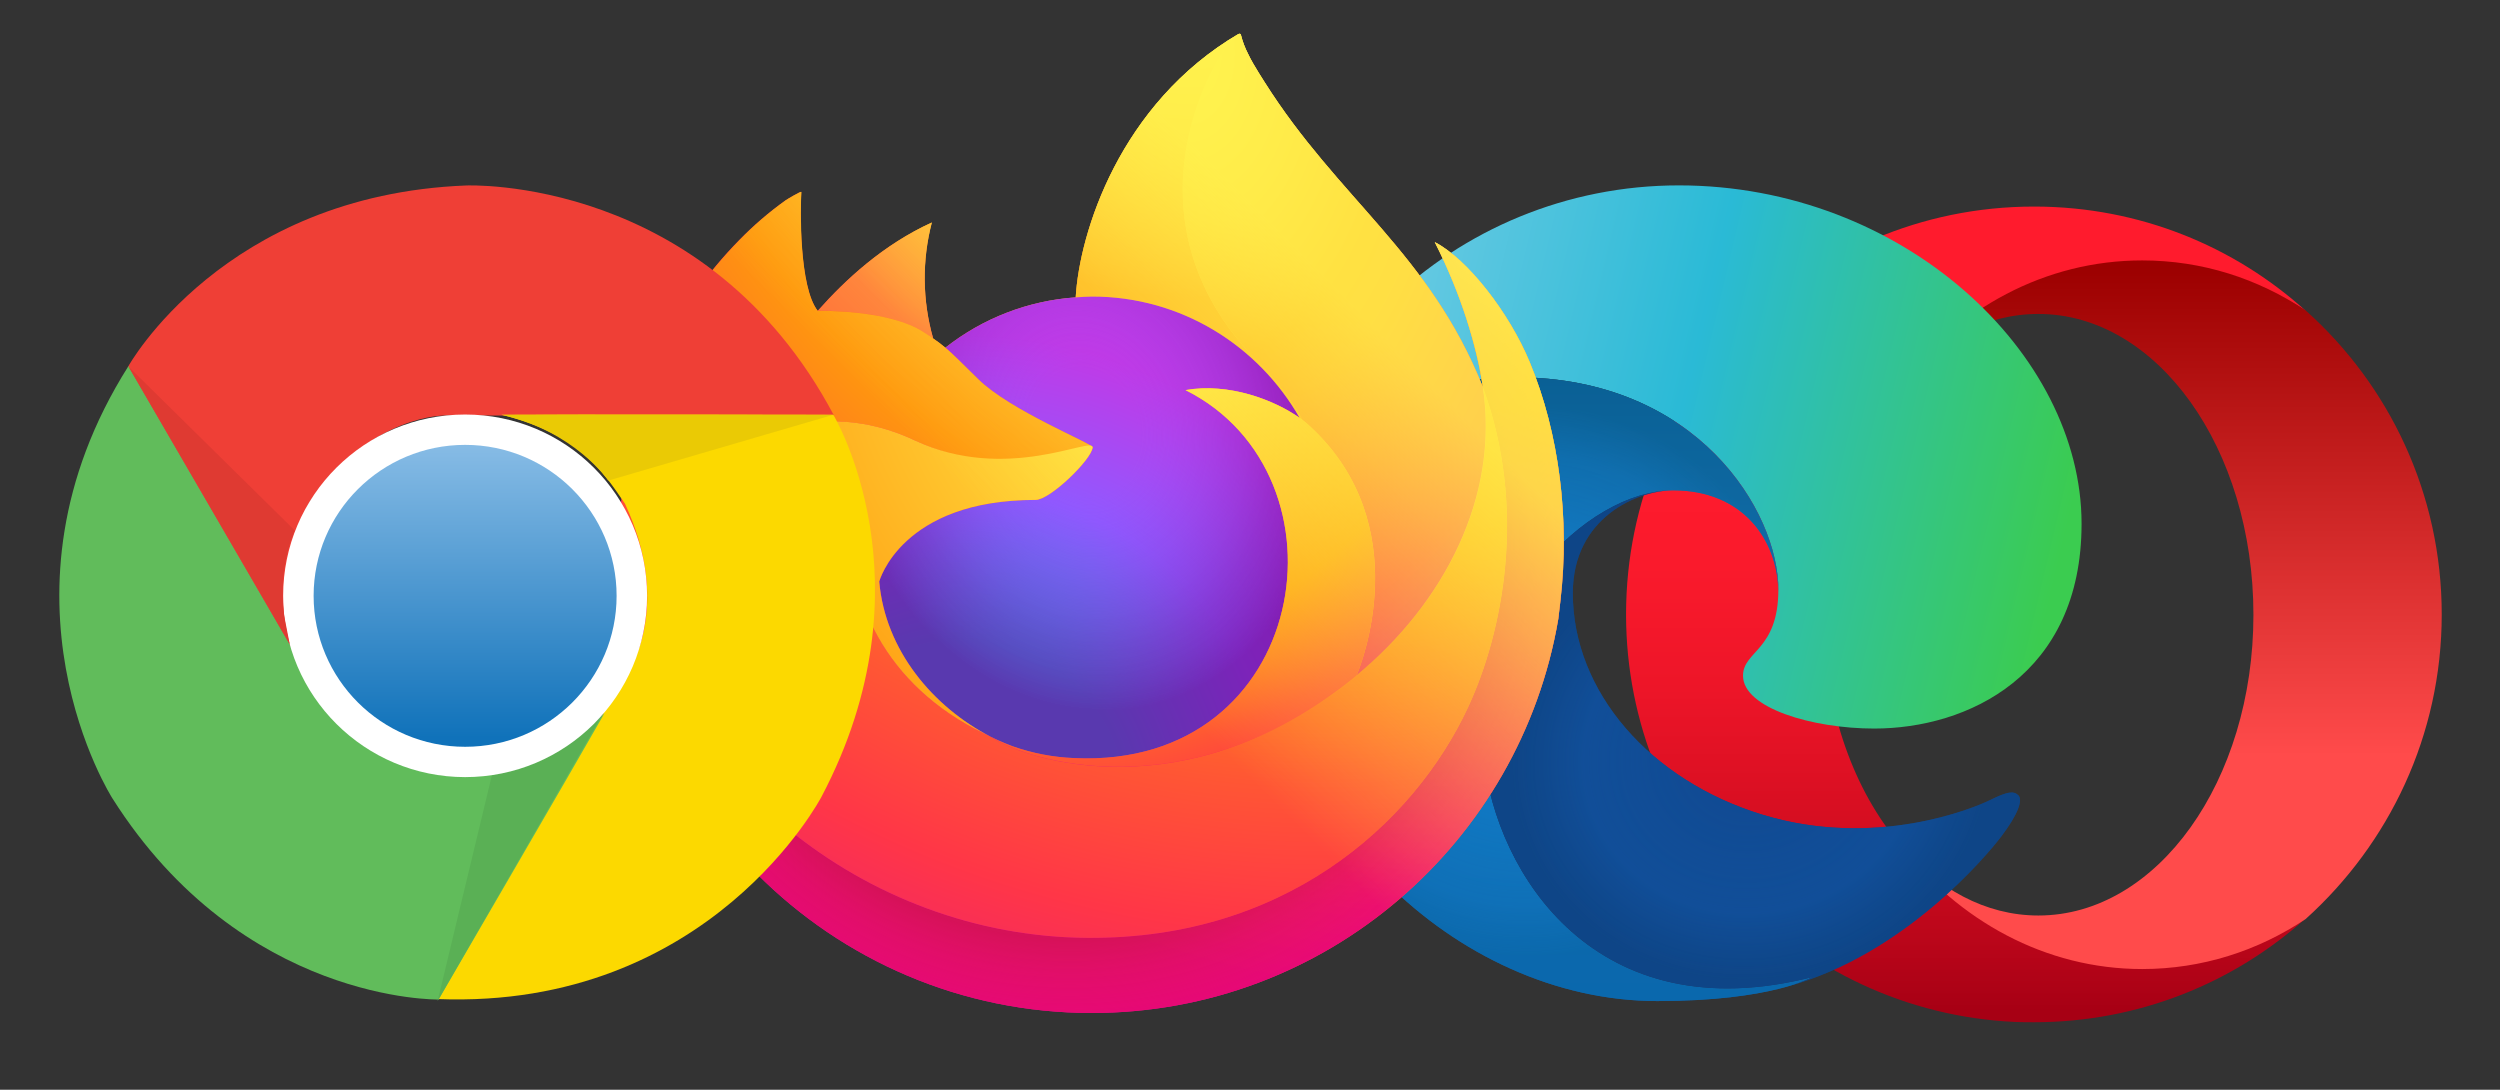
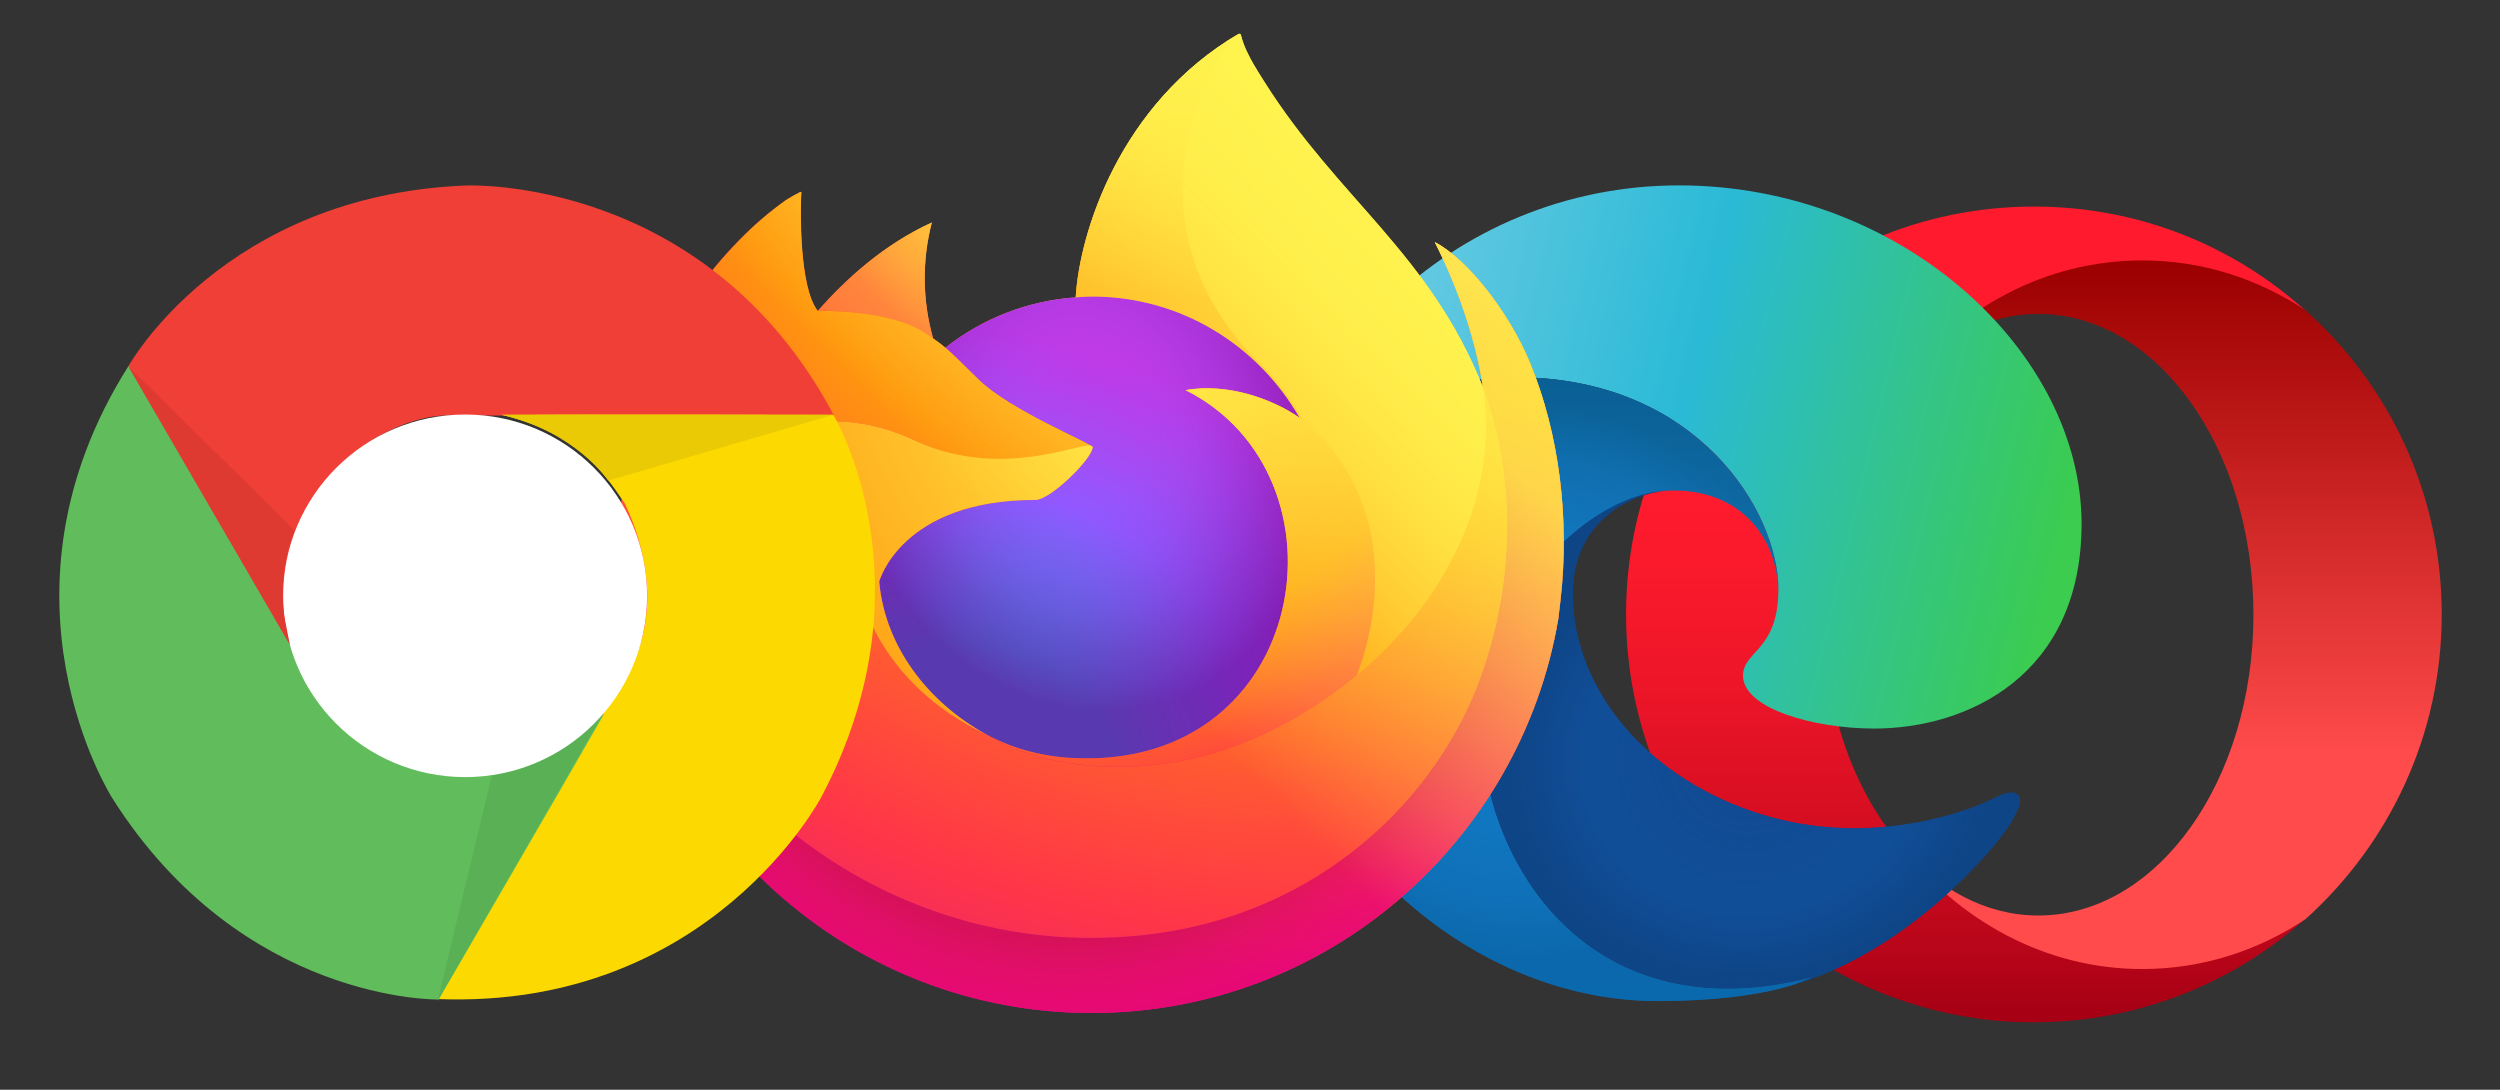
<svg xmlns="http://www.w3.org/2000/svg" width="78" height="34" viewBox="0 0 78 34" fill="none">
  <rect x="0" y="0" width="78" height="34" fill="#333333" stroke="none" />
  <path d="M59.272 26.337C57.861 24.677 56.956 22.222 56.896 19.468V18.871C56.956 16.118 57.871 13.662 59.272 12.002C61.101 9.636 63.785 8.572 66.818 8.572C68.686 8.572 70.446 8.702 71.937 9.696C69.701 7.678 66.748 6.455 63.507 6.445H63.458C56.429 6.445 50.733 12.141 50.733 19.17C50.733 25.989 56.101 31.566 62.851 31.884C63.05 31.894 63.259 31.894 63.458 31.894C66.718 31.894 69.691 30.672 71.937 28.653C70.446 29.648 68.786 29.687 66.917 29.687C63.895 29.697 61.092 28.713 59.272 26.337V26.337Z" fill="url(#paint0_linear_320_775)" />
  <path d="M59.272 12.002C60.435 10.62 61.946 9.795 63.596 9.795C67.304 9.795 70.307 13.991 70.307 19.18C70.307 24.369 67.304 28.564 63.596 28.564C61.946 28.564 60.445 27.729 59.272 26.357C61.101 28.723 63.815 30.234 66.837 30.234C68.696 30.234 70.446 29.668 71.937 28.673C74.541 26.327 76.182 22.937 76.182 19.17C76.182 15.402 74.541 12.012 71.937 9.686C70.446 8.692 68.706 8.125 66.837 8.125C63.805 8.125 61.091 9.626 59.272 12.002V12.002Z" fill="url(#paint1_linear_320_775)" />
  <path d="M55.485 18.393C55.485 15.964 52.96 11.77 47.273 11.77C41.585 11.77 39.496 16.513 39.496 18.537C39.496 11.308 45.386 5.784 52.38 5.784C59.373 5.784 64.945 11.018 64.945 16.34C64.945 21.082 61.376 22.731 58.474 22.731C56.558 22.731 54.382 22.095 54.382 21.082C54.382 20.302 55.485 20.302 55.485 18.393Z" fill="url(#paint2_linear_320_775)" />
  <path d="M47.273 11.77C52.96 11.77 55.485 15.964 55.485 18.393C55.485 18.412 55.485 18.43 55.484 18.449C55.456 16.831 54.364 15.298 52.206 15.298C49.478 15.298 45.793 19 46.286 23.598C46.681 27.279 49.797 32.216 56.558 30.481C56.558 30.481 55.282 31.233 51.712 31.233C45.386 31.233 39.496 25.449 39.496 18.827C39.496 18.651 39.498 18.479 39.504 18.31C39.65 16.18 41.788 11.77 47.273 11.77Z" fill="url(#paint3_linear_320_775)" />
  <path d="M47.273 11.77C52.96 11.77 55.485 15.964 55.485 18.393C55.485 18.412 55.485 18.43 55.484 18.449C55.456 16.831 54.364 15.298 52.206 15.298C49.478 15.298 45.793 19 46.286 23.598C46.681 27.279 49.797 32.216 56.558 30.481C56.558 30.481 55.282 31.233 51.712 31.233C45.386 31.233 39.496 25.449 39.496 18.827C39.496 18.651 39.498 18.479 39.504 18.31C39.65 16.18 41.788 11.77 47.273 11.77Z" fill="url(#paint4_radial_320_775)" />
  <path d="M55.771 30.778C59.393 29.79 61.981 26.707 62.449 26.085C62.972 25.391 63.117 24.957 62.972 24.813C62.827 24.668 62.623 24.697 62.101 24.957C61.579 25.218 58.503 26.49 54.992 25.42C51.48 24.35 49.072 21.574 49.072 18.508C49.072 16.137 51.103 15.298 52.206 15.298C49.478 15.298 45.793 19 46.286 23.598C46.681 27.279 49.797 32.216 56.559 30.481C56.559 30.481 56.323 30.62 55.771 30.778Z" fill="#0E458A" />
  <path d="M55.771 30.778C59.393 29.79 61.981 26.707 62.449 26.085C62.972 25.391 63.117 24.957 62.972 24.813C62.827 24.668 62.623 24.697 62.101 24.957C61.579 25.218 58.503 26.49 54.992 25.42C51.48 24.35 49.072 21.574 49.072 18.508C49.072 16.137 51.103 15.298 52.206 15.298C49.478 15.298 45.793 19 46.286 23.598C46.681 27.279 49.797 32.216 56.559 30.481C56.559 30.481 56.323 30.62 55.771 30.778Z" fill="url(#paint5_radial_320_775)" />
  <path d="M47.728 11.3C47.086 9.753 45.786 8.082 44.765 7.554C45.596 9.187 46.077 10.824 46.26 12.046C46.26 12.046 46.26 12.055 46.264 12.071C44.594 7.899 41.762 6.216 39.45 2.554C39.332 2.369 39.216 2.184 39.101 1.986C39.037 1.875 38.984 1.774 38.939 1.679C38.843 1.493 38.769 1.298 38.718 1.095C38.719 1.086 38.716 1.076 38.709 1.069C38.703 1.062 38.695 1.057 38.685 1.055C38.676 1.053 38.667 1.053 38.658 1.055C38.655 1.056 38.653 1.058 38.651 1.06C38.647 1.06 38.643 1.064 38.64 1.065L38.646 1.057C34.936 3.235 33.678 7.263 33.562 9.279C32.08 9.381 30.662 9.928 29.494 10.849C29.372 10.745 29.245 10.649 29.112 10.559C28.776 9.379 28.762 8.13 29.071 6.942C27.554 7.635 26.374 8.728 25.516 9.695H25.509C24.924 8.952 24.965 6.5 24.998 5.988C24.991 5.956 24.562 6.212 24.506 6.251C23.99 6.62 23.507 7.035 23.063 7.49C22.558 8.003 22.097 8.557 21.684 9.147C20.734 10.496 20.061 12.021 19.702 13.632C19.695 13.664 19.689 13.697 19.682 13.73C19.655 13.86 19.555 14.512 19.537 14.654V14.686C19.406 15.36 19.325 16.043 19.294 16.729V16.804C19.294 24.978 25.906 31.605 34.062 31.605C41.366 31.605 47.431 26.29 48.619 19.308C48.644 19.119 48.664 18.928 48.686 18.738C48.98 16.199 48.653 13.531 47.728 11.3ZM30.706 22.886C30.774 22.919 30.84 22.955 30.91 22.987L30.92 22.993C30.849 22.959 30.778 22.923 30.706 22.886H30.706ZM46.265 12.078V12.063V12.079V12.078Z" fill="url(#paint6_linear_320_775)" />
  <path d="M47.727 11.3C47.086 9.753 45.786 8.082 44.765 7.554C45.596 9.187 46.076 10.824 46.26 12.046V12.076C47.654 15.863 46.894 19.713 45.8 22.066C44.108 25.705 40.011 29.436 33.597 29.255C26.674 29.058 20.569 23.902 19.43 17.155C19.222 16.09 19.43 15.55 19.534 14.686C19.407 15.352 19.358 15.545 19.295 16.729V16.804C19.295 24.978 25.907 31.605 34.063 31.605C41.368 31.605 47.432 26.29 48.62 19.308C48.645 19.119 48.665 18.928 48.687 18.738C48.979 16.199 48.653 13.531 47.727 11.3V11.3Z" fill="url(#paint7_radial_320_775)" />
  <path d="M47.727 11.3C47.086 9.753 45.786 8.082 44.765 7.554C45.596 9.187 46.076 10.824 46.26 12.046V12.076C47.654 15.863 46.894 19.713 45.8 22.066C44.108 25.705 40.011 29.436 33.597 29.255C26.674 29.058 20.569 23.902 19.43 17.155C19.222 16.09 19.43 15.55 19.534 14.686C19.407 15.352 19.358 15.545 19.295 16.729V16.804C19.295 24.978 25.907 31.605 34.063 31.605C41.368 31.605 47.432 26.29 48.62 19.308C48.645 19.119 48.665 18.928 48.687 18.738C48.979 16.199 48.653 13.531 47.727 11.3V11.3Z" fill="url(#paint8_radial_320_775)" />
  <path d="M40.551 13.04C40.584 13.062 40.612 13.085 40.643 13.108C40.273 12.448 39.811 11.845 39.272 11.314C34.681 6.714 38.068 1.339 38.639 1.065L38.645 1.057C34.936 3.235 33.677 7.263 33.562 9.279C33.734 9.267 33.905 9.252 34.08 9.252C36.849 9.252 39.26 10.779 40.551 13.04Z" fill="url(#paint9_radial_320_775)" />
  <path d="M34.089 13.958C34.065 14.328 32.767 15.597 32.313 15.597C28.114 15.597 27.432 18.143 27.432 18.143C27.616 20.287 29.107 22.053 30.911 22.987C30.993 23.029 31.076 23.068 31.157 23.106C31.301 23.168 31.446 23.229 31.591 23.284C32.209 23.503 32.857 23.627 33.512 23.653C40.873 24 42.3 14.833 36.987 12.171C38.347 11.934 39.759 12.483 40.548 13.038C39.257 10.777 36.845 9.251 34.077 9.251C33.902 9.251 33.73 9.266 33.558 9.277C32.077 9.38 30.661 9.928 29.494 10.849C29.72 11.04 29.974 11.295 30.51 11.824C31.514 12.817 34.084 13.838 34.089 13.958V13.958Z" fill="url(#paint10_radial_320_775)" />
  <path d="M34.089 13.958C34.065 14.328 32.767 15.597 32.313 15.597C28.114 15.597 27.432 18.143 27.432 18.143C27.616 20.287 29.107 22.053 30.911 22.987C30.993 23.029 31.076 23.068 31.157 23.106C31.301 23.168 31.446 23.229 31.591 23.284C32.209 23.503 32.857 23.627 33.512 23.653C40.873 24 42.3 14.833 36.987 12.171C38.347 11.934 39.759 12.483 40.548 13.038C39.257 10.777 36.845 9.251 34.077 9.251C33.902 9.251 33.73 9.266 33.558 9.277C32.077 9.38 30.661 9.928 29.494 10.849C29.72 11.04 29.974 11.295 30.51 11.824C31.514 12.817 34.084 13.838 34.089 13.958V13.958Z" fill="url(#paint11_radial_320_775)" />
  <path d="M28.808 10.357C28.928 10.434 29.026 10.5 29.115 10.559C28.779 9.379 28.765 8.13 29.074 6.942C27.557 7.635 26.377 8.728 25.519 9.695C25.588 9.694 27.731 9.655 28.808 10.357V10.357Z" fill="url(#paint12_radial_320_775)" />
  <path d="M19.43 17.155C20.57 23.902 26.674 29.058 33.603 29.255C40.017 29.436 44.111 25.705 45.806 22.066C46.9 19.712 47.659 15.863 46.266 12.076V12.048C46.266 12.052 46.266 12.056 46.269 12.072C46.792 15.501 45.053 18.822 42.333 21.069C42.33 21.075 42.327 21.081 42.325 21.088C37.025 25.413 31.953 23.697 30.926 22.997C30.855 22.962 30.783 22.927 30.712 22.89C27.621 21.412 26.345 18.588 26.618 16.168C24.01 16.168 23.12 13.962 23.12 13.962C23.12 13.962 25.462 12.288 28.55 13.744C31.409 15.093 34.094 13.963 34.094 13.962C34.089 13.842 31.519 12.817 30.517 11.827C29.982 11.299 29.727 11.044 29.502 10.852C29.38 10.749 29.252 10.652 29.119 10.563C29.032 10.501 28.935 10.44 28.812 10.36C27.735 9.658 25.593 9.697 25.522 9.699H25.515C24.93 8.956 24.971 6.504 25.004 5.992C24.997 5.96 24.568 6.216 24.512 6.254C23.995 6.624 23.512 7.039 23.069 7.494C22.564 8.007 22.103 8.561 21.69 9.151C20.74 10.5 20.066 12.024 19.708 13.636C19.696 13.664 19.171 15.963 19.43 17.155V17.155Z" fill="url(#paint13_radial_320_775)" />
-   <path d="M39.271 11.314C39.81 11.845 40.272 12.448 40.643 13.108C40.72 13.166 40.794 13.227 40.864 13.293C44.212 16.382 42.461 20.755 42.327 21.069C45.047 18.823 46.787 15.502 46.263 12.073C44.594 7.899 41.762 6.216 39.45 2.554C39.332 2.369 39.215 2.184 39.101 1.986C39.036 1.875 38.984 1.774 38.939 1.679C38.843 1.493 38.769 1.298 38.718 1.095C38.719 1.086 38.715 1.076 38.709 1.069C38.703 1.062 38.694 1.057 38.685 1.055C38.676 1.053 38.666 1.053 38.657 1.055C38.655 1.056 38.653 1.058 38.651 1.06C38.647 1.06 38.643 1.064 38.64 1.065C38.068 1.339 34.681 6.714 39.271 11.314V11.314Z" fill="url(#paint14_radial_320_775)" />
  <path d="M40.863 13.29C40.793 13.224 40.719 13.163 40.642 13.105C40.612 13.082 40.581 13.059 40.55 13.037C39.761 12.482 38.349 11.933 36.989 12.17C42.301 14.832 40.875 23.998 33.514 23.652C32.859 23.626 32.211 23.501 31.593 23.283C31.448 23.228 31.303 23.169 31.159 23.105C31.075 23.067 30.992 23.028 30.913 22.986L30.923 22.992C31.95 23.694 37.021 25.41 42.322 21.083C42.322 21.083 42.325 21.075 42.33 21.064C42.461 20.755 44.212 16.382 40.863 13.29Z" fill="url(#paint15_radial_320_775)" />
  <path d="M27.432 18.143C27.432 18.143 28.113 15.597 32.313 15.597C32.767 15.597 34.065 14.327 34.089 13.959C34.113 13.59 31.404 15.089 28.544 13.741C25.457 12.285 23.114 13.959 23.114 13.959C23.114 13.959 24.004 16.165 26.613 16.165C26.339 18.584 27.616 21.406 30.706 22.886C30.775 22.919 30.84 22.955 30.911 22.987C29.107 22.055 27.618 20.287 27.432 18.143Z" fill="url(#paint16_radial_320_775)" />
  <path d="M47.728 11.3C47.086 9.753 45.786 8.082 44.765 7.554C45.596 9.187 46.077 10.824 46.26 12.046C46.26 12.046 46.26 12.055 46.264 12.071C44.594 7.899 41.762 6.216 39.45 2.554C39.332 2.369 39.216 2.184 39.101 1.986C39.037 1.875 38.984 1.774 38.939 1.679C38.843 1.493 38.769 1.298 38.718 1.095C38.719 1.086 38.716 1.076 38.709 1.069C38.703 1.062 38.695 1.057 38.685 1.055C38.676 1.053 38.667 1.053 38.658 1.055C38.655 1.056 38.653 1.058 38.651 1.06C38.647 1.06 38.643 1.064 38.64 1.065L38.646 1.057C34.936 3.235 33.678 7.263 33.562 9.279C33.734 9.267 33.906 9.253 34.081 9.253C36.849 9.253 39.26 10.779 40.551 13.04C39.763 12.485 38.351 11.936 36.991 12.173C42.303 14.835 40.877 24.001 33.516 23.655C32.861 23.629 32.213 23.504 31.594 23.286C31.45 23.232 31.305 23.172 31.16 23.108C31.077 23.07 30.994 23.031 30.915 22.989L30.924 22.995C30.853 22.96 30.781 22.925 30.71 22.888C30.779 22.921 30.844 22.957 30.915 22.989C29.107 22.055 27.618 20.287 27.432 18.143C27.432 18.143 28.114 15.597 32.313 15.597C32.767 15.597 34.065 14.327 34.089 13.958C34.084 13.838 31.514 12.813 30.512 11.824C29.976 11.295 29.722 11.04 29.496 10.849C29.374 10.745 29.247 10.649 29.114 10.559C28.778 9.379 28.763 8.13 29.073 6.942C27.556 7.635 26.376 8.728 25.518 9.695H25.511C24.925 8.952 24.967 6.5 25 5.988C24.993 5.956 24.564 6.212 24.508 6.251C23.991 6.62 23.508 7.035 23.065 7.49C22.56 8.003 22.099 8.557 21.686 9.147C20.736 10.496 20.062 12.021 19.704 13.632C19.697 13.664 19.691 13.697 19.684 13.73C19.657 13.86 19.531 14.521 19.514 14.663C19.514 14.674 19.514 14.652 19.514 14.663C19.399 15.346 19.325 16.036 19.294 16.729V16.804C19.294 24.978 25.906 31.605 34.062 31.605C41.366 31.605 47.431 26.29 48.619 19.308C48.644 19.119 48.664 18.928 48.686 18.738C48.98 16.199 48.653 13.531 47.728 11.3ZM46.263 12.06V12.076V12.06Z" fill="url(#paint17_linear_320_775)" />
  <path d="M14.543 5.787C14.543 5.787 22.044 5.452 26.02 12.964H13.905C13.905 12.964 11.618 12.891 9.665 15.655C9.104 16.815 8.501 18.009 9.178 20.364C8.203 18.719 4.002 11.43 4.002 11.43C4.002 11.43 6.965 6.084 14.543 5.787H14.543Z" fill="#EF3F36" />
  <path d="M25.631 24.858C25.631 24.858 22.169 31.5 13.656 31.171C14.708 29.358 19.715 20.717 19.715 20.717C19.715 20.717 20.925 18.782 19.498 15.714C18.772 14.648 18.032 13.534 15.647 12.94C17.566 12.922 25.999 12.94 25.999 12.94C25.999 12.94 29.158 18.17 25.631 24.858Z" fill="#FCD900" />
  <path d="M3.508 24.91C3.508 24.91 -0.535 18.603 4.009 11.42C5.058 13.233 10.065 21.874 10.065 21.874C10.065 21.874 11.145 23.886 14.522 24.187C15.809 24.093 17.148 24.012 18.859 22.255C17.916 23.918 13.684 31.185 13.684 31.185C13.684 31.185 7.554 31.297 3.508 24.91H3.508Z" fill="#61BC5B" />
  <path d="M13.652 31.234L15.357 24.148C15.357 24.148 17.229 24.002 18.8 22.286C17.825 23.995 13.652 31.234 13.652 31.234V31.234Z" fill="#5AB055" />
  <path d="M8.834 18.589C8.834 15.466 11.377 12.933 14.511 12.933C17.646 12.933 20.189 15.466 20.189 18.589C20.189 21.713 17.646 24.246 14.511 24.246C11.377 24.243 8.834 21.713 8.834 18.589V18.589Z" fill="white" />
-   <path d="M9.785 18.59C9.785 15.99 11.899 13.88 14.512 13.88C17.12 13.88 19.238 15.987 19.238 18.59C19.238 21.189 17.124 23.3 14.512 23.3C11.903 23.3 9.785 21.189 9.785 18.59V18.59Z" fill="url(#paint18_linear_320_775)" />
  <path d="M25.995 12.943L18.979 14.994C18.979 14.994 17.92 13.446 15.644 12.943C17.618 12.933 25.995 12.943 25.995 12.943V12.943Z" fill="#EACA05" />
  <path d="M9.041 20.106C8.056 18.404 4.002 11.43 4.002 11.43L9.199 16.552C9.199 16.552 8.666 17.646 8.866 19.211L9.041 20.106H9.041Z" fill="#DF3A32" />
  <defs>
    <linearGradient id="paint0_linear_320_775" x1="61.336" y1="6.86" x2="61.336" y2="31.524" gradientUnits="userSpaceOnUse">
      <stop offset="0.3" stop-color="#FF1B2D" />
      <stop offset="0.438" stop-color="#FA1A2C" />
      <stop offset="0.594" stop-color="#ED1528" />
      <stop offset="0.758" stop-color="#D60E21" />
      <stop offset="0.927" stop-color="#B70519" />
      <stop offset="1" stop-color="#A70014" />
    </linearGradient>
    <linearGradient id="paint1_linear_320_775" x1="67.725" y1="8.314" x2="67.725" y2="30.128" gradientUnits="userSpaceOnUse">
      <stop stop-color="#9C0000" />
      <stop offset="0.7" stop-color="#FF4B4B" />
    </linearGradient>
    <linearGradient id="paint2_linear_320_775" x1="63.465" y1="20.822" x2="38.576" y2="14.942" gradientUnits="userSpaceOnUse">
      <stop stop-color="#3BCC50" />
      <stop offset="0.49" stop-color="#2ABAD6" />
      <stop offset="1" stop-color="#7DCFE7" />
    </linearGradient>
    <linearGradient id="paint3_linear_320_775" x1="48.027" y1="11.77" x2="48.027" y2="31.233" gradientUnits="userSpaceOnUse">
      <stop stop-color="#035989" />
      <stop offset="0.266" stop-color="#1175B6" />
      <stop offset="1" stop-color="#0470CF" />
    </linearGradient>
    <radialGradient id="paint4_radial_320_775" cx="0" cy="0" r="1" gradientUnits="userSpaceOnUse" gradientTransform="translate(47.621 21.227) rotate(59.214) scale(8.618 8.632)">
      <stop stop-color="#1284D8" />
      <stop offset="0.814" stop-color="#1170B2" stop-opacity="0.768" />
      <stop offset="1" stop-color="#0E649B" stop-opacity="0.65" />
    </radialGradient>
    <radialGradient id="paint5_radial_320_775" cx="0" cy="0" r="1" gradientUnits="userSpaceOnUse" gradientTransform="translate(54.643 23.598) rotate(77.998) scale(6.978 7.533)">
      <stop stop-color="#104890" />
      <stop offset="0.699" stop-color="#12529E" stop-opacity="0.706" />
      <stop offset="1" stop-color="#0E4584" stop-opacity="0.58" />
    </radialGradient>
    <linearGradient id="paint6_linear_320_775" x1="45.773" y1="5.786" x2="21.204" y2="29.439" gradientUnits="userSpaceOnUse">
      <stop offset="0.05" stop-color="#FFF44F" />
      <stop offset="0.11" stop-color="#FFE847" />
      <stop offset="0.22" stop-color="#FFC830" />
      <stop offset="0.37" stop-color="#FF980E" />
      <stop offset="0.4" stop-color="#FF8B16" />
      <stop offset="0.46" stop-color="#FF672A" />
      <stop offset="0.53" stop-color="#FF3647" />
      <stop offset="0.7" stop-color="#E31587" />
    </linearGradient>
    <radialGradient id="paint7_radial_320_775" cx="0" cy="0" r="1" gradientUnits="userSpaceOnUse" gradientTransform="translate(44.639 4.444) scale(30.788 30.856)">
      <stop offset="0.13" stop-color="#FFBD4F" />
      <stop offset="0.19" stop-color="#FFAC31" />
      <stop offset="0.25" stop-color="#FF9D17" />
      <stop offset="0.28" stop-color="#FF980E" />
      <stop offset="0.4" stop-color="#FF563B" />
      <stop offset="0.47" stop-color="#FF3750" />
      <stop offset="0.71" stop-color="#F5156C" />
      <stop offset="0.78" stop-color="#EB0878" />
      <stop offset="0.86" stop-color="#E50080" />
    </radialGradient>
    <radialGradient id="paint8_radial_320_775" cx="0" cy="0" r="1" gradientUnits="userSpaceOnUse" gradientTransform="translate(33.389 17.059) scale(30.788 30.856)">
      <stop offset="0.3" stop-color="#960E18" />
      <stop offset="0.35" stop-color="#B11927" stop-opacity="0.74" />
      <stop offset="0.43" stop-color="#DB293D" stop-opacity="0.34" />
      <stop offset="0.5" stop-color="#F5334B" stop-opacity="0.09" />
      <stop offset="0.53" stop-color="#FF3750" stop-opacity="0" />
    </radialGradient>
    <radialGradient id="paint9_radial_320_775" cx="0" cy="0" r="1" gradientUnits="userSpaceOnUse" gradientTransform="translate(37.102 -2.558) scale(22.305 22.354)">
      <stop offset="0.13" stop-color="#FFF44F" />
      <stop offset="0.25" stop-color="#FFDC3E" />
      <stop offset="0.51" stop-color="#FF9D12" />
      <stop offset="0.53" stop-color="#FF980E" />
    </radialGradient>
    <radialGradient id="paint10_radial_320_775" cx="0" cy="0" r="1" gradientUnits="userSpaceOnUse" gradientTransform="translate(29.985 25.119) scale(14.659 14.691)">
      <stop offset="0.35" stop-color="#3A8EE6" />
      <stop offset="0.47" stop-color="#5C79F0" />
      <stop offset="0.67" stop-color="#9059FF" />
      <stop offset="1" stop-color="#C139E6" />
    </radialGradient>
    <radialGradient id="paint11_radial_320_775" cx="0" cy="0" r="1" gradientUnits="userSpaceOnUse" gradientTransform="translate(33.832 13.392) rotate(-13.927) scale(7.768 9.143)">
      <stop offset="0.21" stop-color="#9059FF" stop-opacity="0" />
      <stop offset="0.28" stop-color="#8C4FF3" stop-opacity="0.06" />
      <stop offset="0.75" stop-color="#7716A8" stop-opacity="0.45" />
      <stop offset="0.97" stop-color="#6E008B" stop-opacity="0.6" />
    </radialGradient>
    <radialGradient id="paint12_radial_320_775" cx="0" cy="0" r="1" gradientUnits="userSpaceOnUse" gradientTransform="translate(33.001 3.182) scale(10.546 10.569)">
      <stop stop-color="#FFE226" />
      <stop offset="0.12" stop-color="#FFDB27" />
      <stop offset="0.3" stop-color="#FFC82A" />
      <stop offset="0.5" stop-color="#FFA930" />
      <stop offset="0.73" stop-color="#FF7E37" />
      <stop offset="0.79" stop-color="#FF7139" />
    </radialGradient>
    <radialGradient id="paint13_radial_320_775" cx="0" cy="0" r="1" gradientUnits="userSpaceOnUse" gradientTransform="translate(41.291 -3.522) scale(44.996 45.094)">
      <stop offset="0.11" stop-color="#FFF44F" />
      <stop offset="0.46" stop-color="#FF980E" />
      <stop offset="0.62" stop-color="#FF5634" />
      <stop offset="0.72" stop-color="#FF3647" />
      <stop offset="0.9" stop-color="#E31587" />
    </radialGradient>
    <radialGradient id="paint14_radial_320_775" cx="0" cy="0" r="1" gradientUnits="userSpaceOnUse" gradientTransform="translate(36.941 1.405) rotate(84.245) scale(32.869 21.549)">
      <stop stop-color="#FFF44F" />
      <stop offset="0.06" stop-color="#FFE847" />
      <stop offset="0.17" stop-color="#FFC830" />
      <stop offset="0.3" stop-color="#FF980E" />
      <stop offset="0.36" stop-color="#FF8B16" />
      <stop offset="0.45" stop-color="#FF672A" />
      <stop offset="0.57" stop-color="#FF3647" />
      <stop offset="0.74" stop-color="#E31587" />
    </radialGradient>
    <radialGradient id="paint15_radial_320_775" cx="0" cy="0" r="1" gradientUnits="userSpaceOnUse" gradientTransform="translate(32.753 7.096) scale(28.091 28.152)">
      <stop offset="0.14" stop-color="#FFF44F" />
      <stop offset="0.48" stop-color="#FF980E" />
      <stop offset="0.59" stop-color="#FF5634" />
      <stop offset="0.66" stop-color="#FF3647" />
      <stop offset="0.9" stop-color="#E31587" />
    </radialGradient>
    <radialGradient id="paint16_radial_320_775" cx="0" cy="0" r="1" gradientUnits="userSpaceOnUse" gradientTransform="translate(40.168 8.745) scale(30.746 30.813)">
      <stop offset="0.09" stop-color="#FFF44F" />
      <stop offset="0.23" stop-color="#FFE141" />
      <stop offset="0.51" stop-color="#FFAF1E" />
      <stop offset="0.63" stop-color="#FF980E" />
    </radialGradient>
    <linearGradient id="paint17_linear_320_775" x1="45.478" y1="5.66" x2="24.572" y2="26.521" gradientUnits="userSpaceOnUse">
      <stop offset="0.17" stop-color="#FFF44F" stop-opacity="0.8" />
      <stop offset="0.27" stop-color="#FFF44F" stop-opacity="0.63" />
      <stop offset="0.49" stop-color="#FFF44F" stop-opacity="0.22" />
      <stop offset="0.6" stop-color="#FFF44F" stop-opacity="0" />
    </linearGradient>
    <linearGradient id="paint18_linear_320_775" x1="14.511" y1="13.946" x2="14.511" y2="23.016" gradientUnits="userSpaceOnUse">
      <stop stop-color="#86BBE5" />
      <stop offset="1" stop-color="#1072BA" />
    </linearGradient>
  </defs>
</svg>